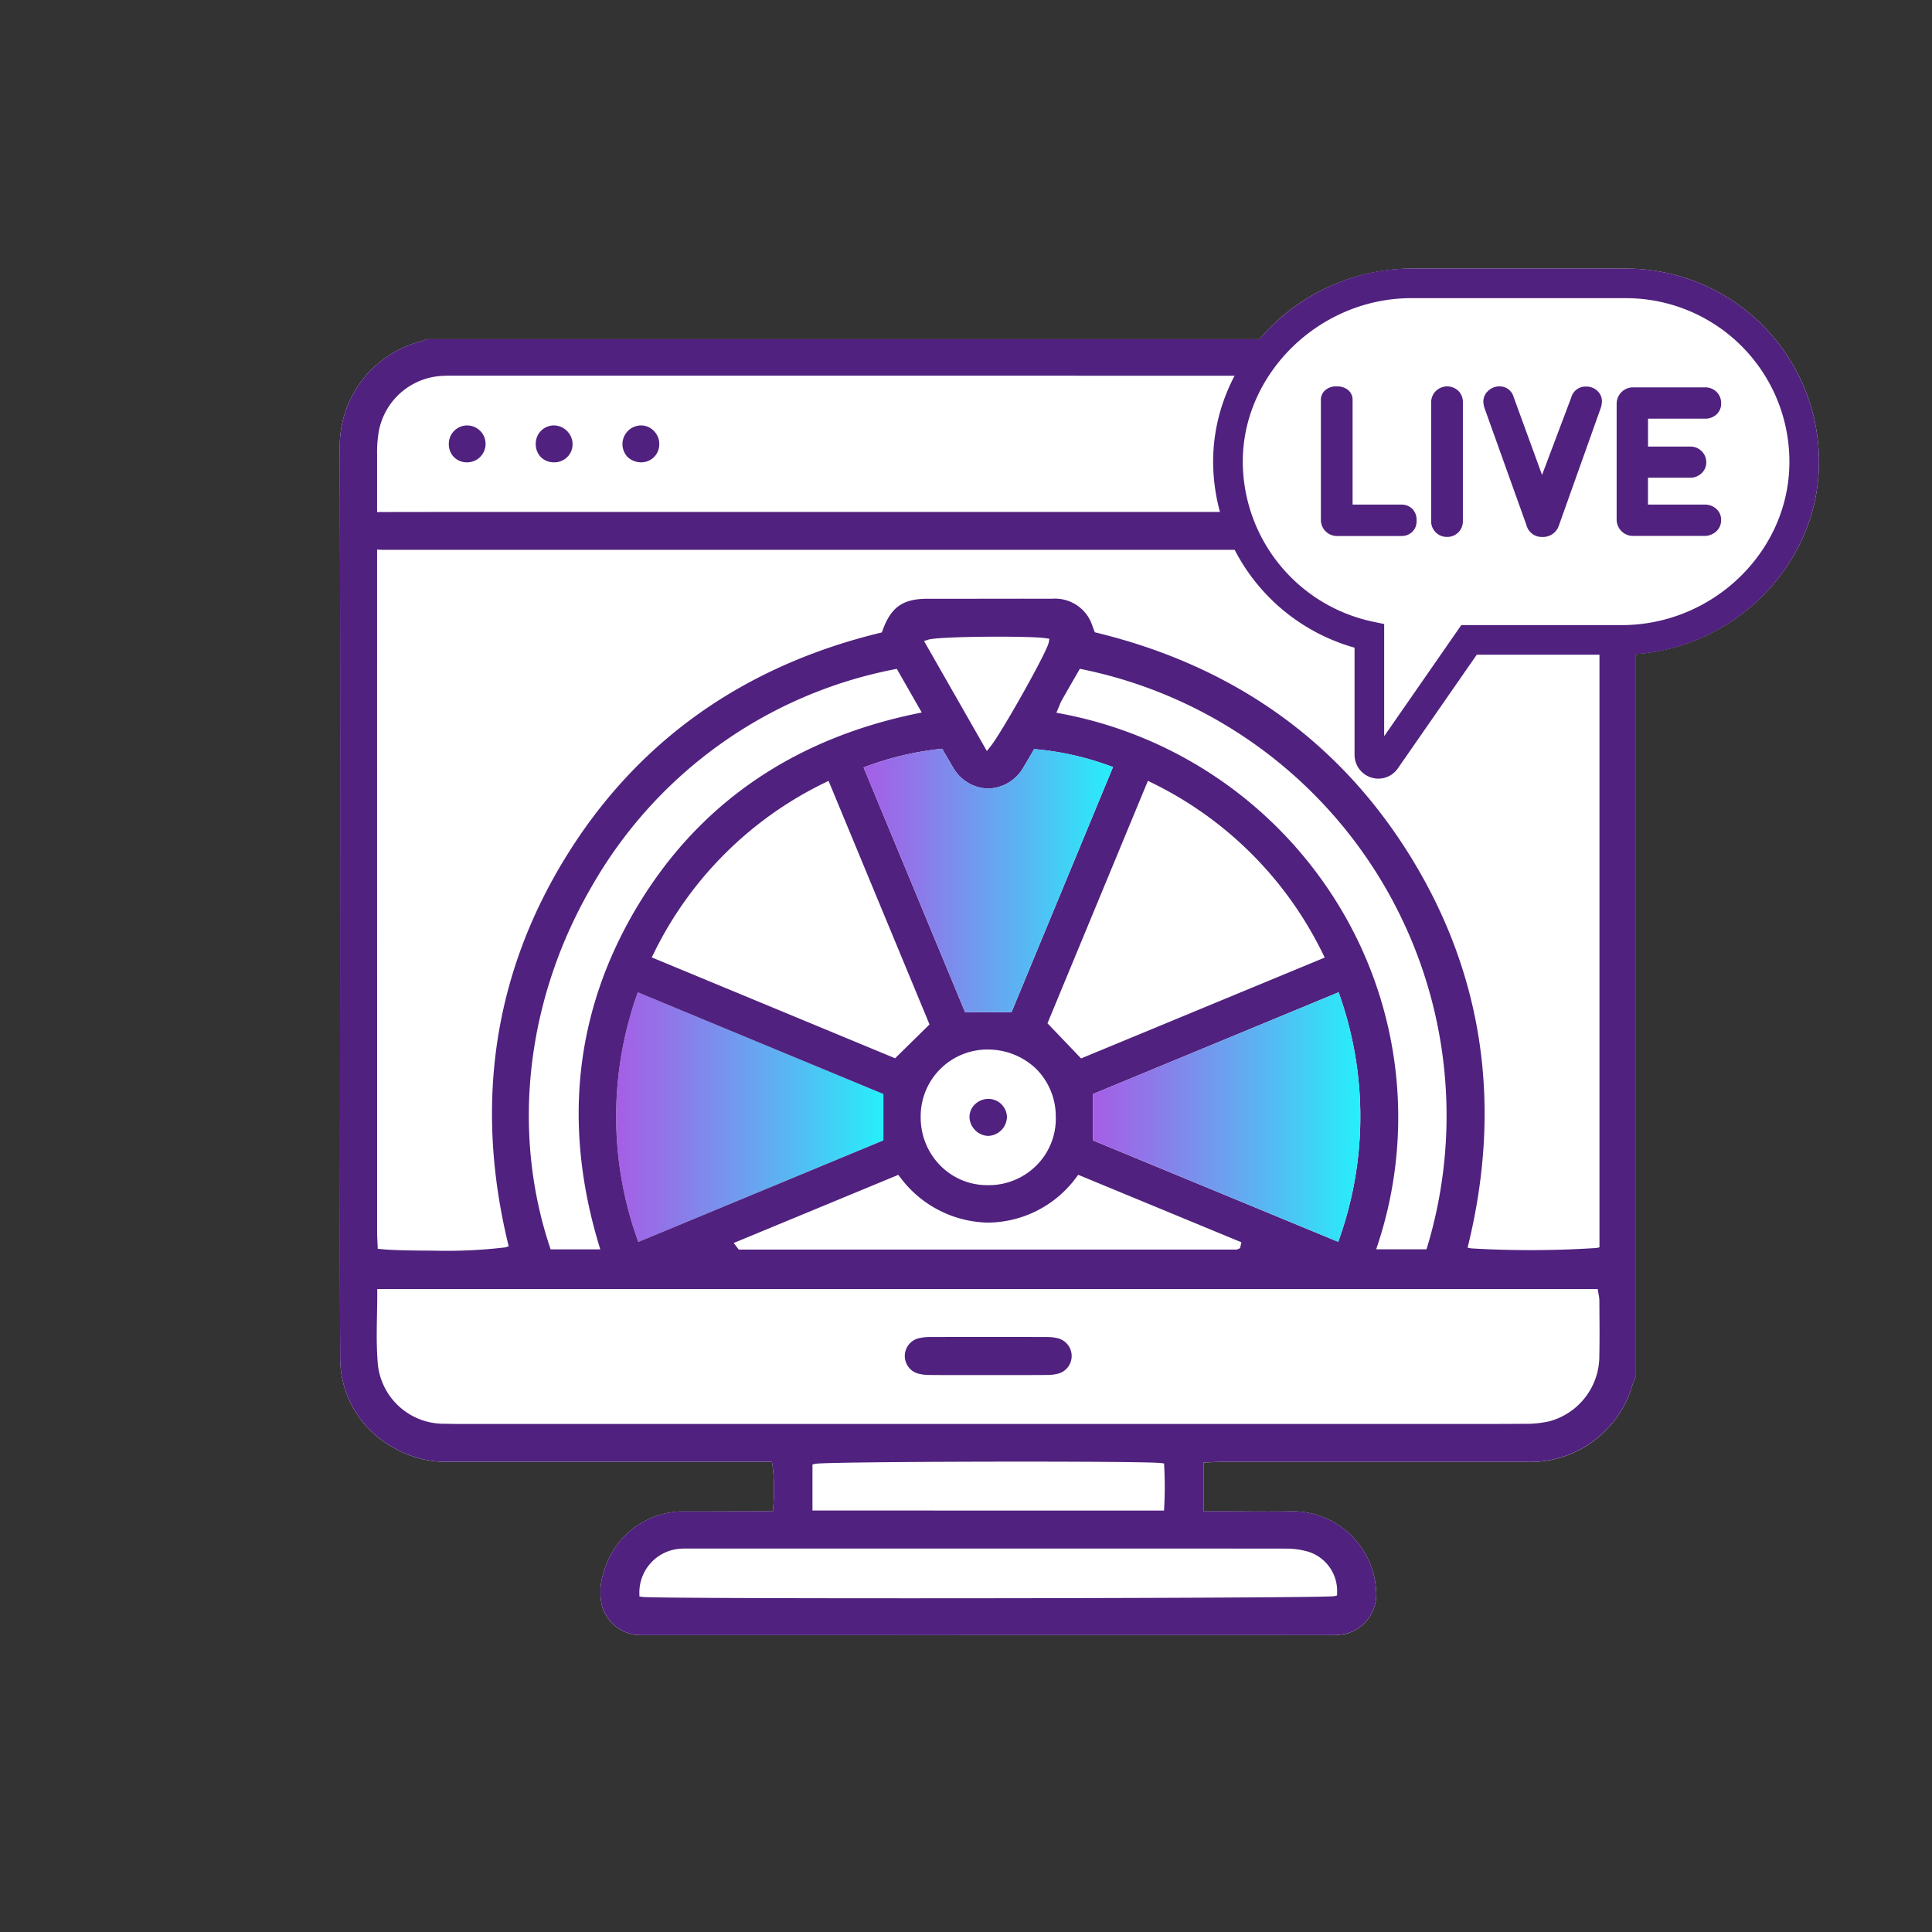
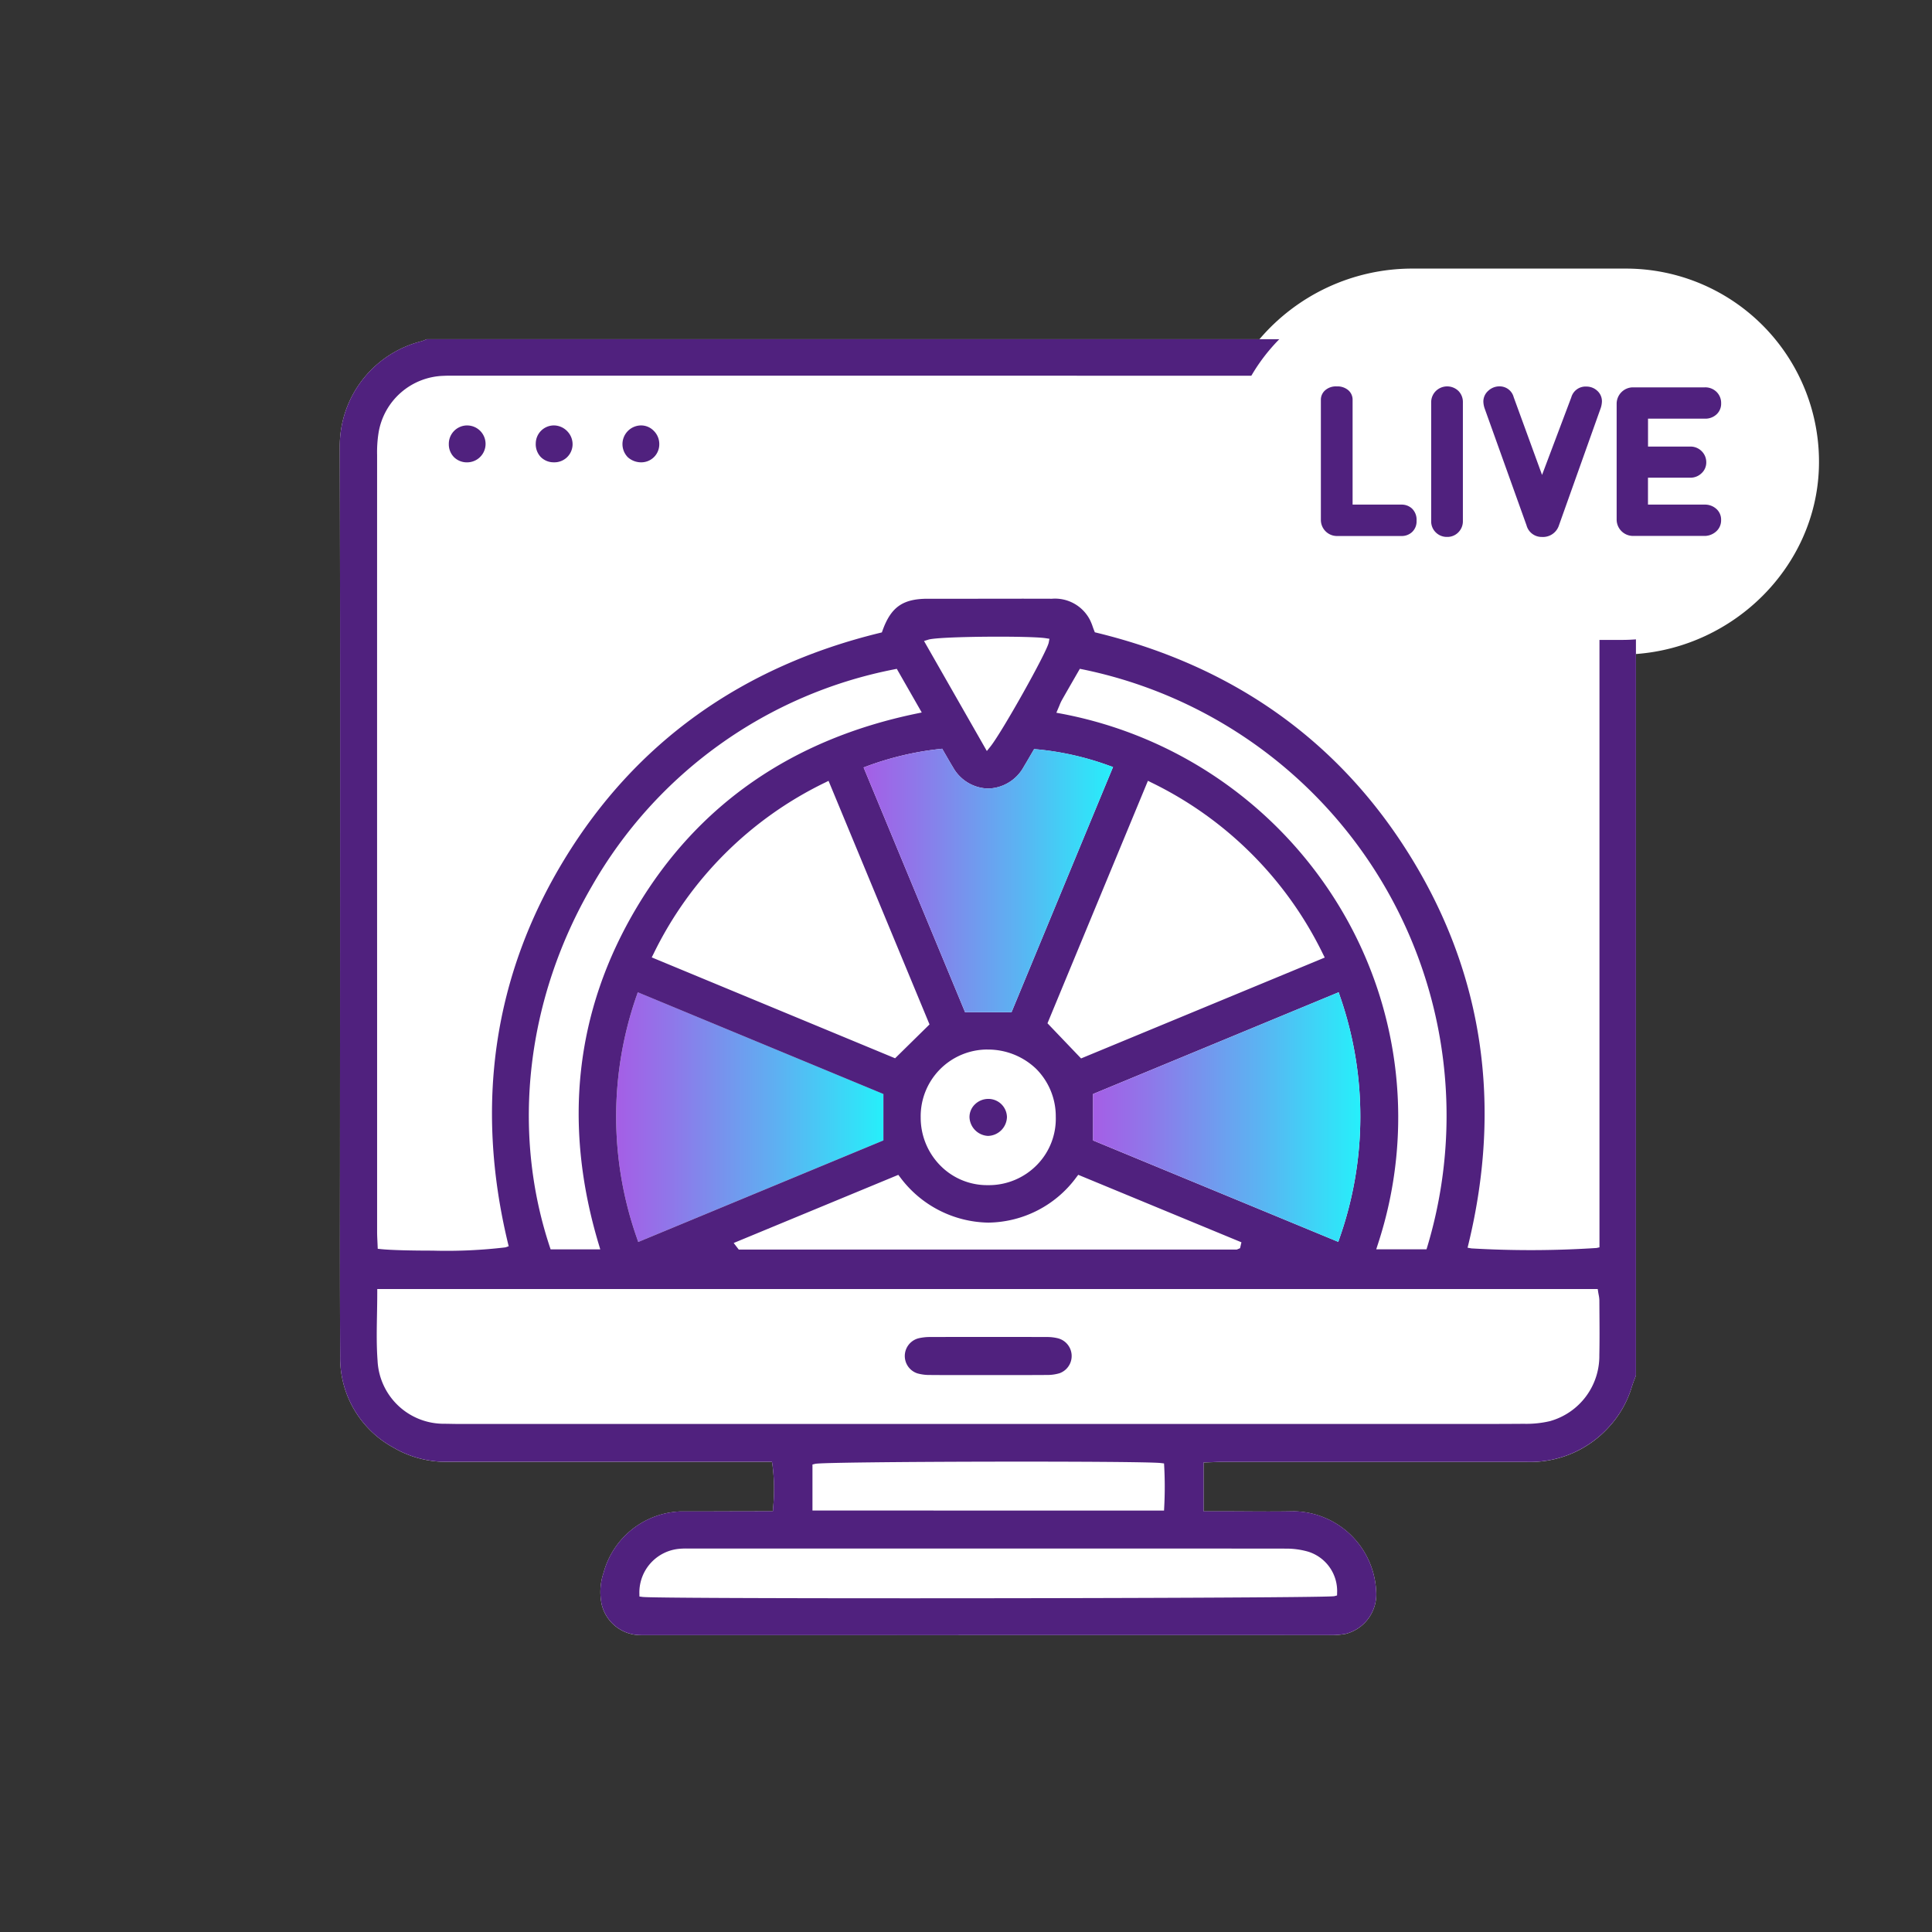
<svg xmlns="http://www.w3.org/2000/svg" xmlns:xlink="http://www.w3.org/1999/xlink" width="205.667" height="205.667" viewBox="0 0 205.667 205.667">
  <rect x="0" y="0" width="205.667" height="205.667" fill="#333333" stroke="none" />
  <defs>
    <style>.cls-1{fill:none;}.cls-2{fill:#fff;}.cls-3{fill:url(#Градієнт_без_назви_387);}.cls-4{fill:#50217e;}.cls-5{fill:url(#Градієнт_без_назви_387-2);}.cls-6{fill:url(#Градієнт_без_назви_387-3);}</style>
    <linearGradient id="Градієнт_без_назви_387" x1="65.591" y1="118.915" x2="94.041" y2="118.915" gradientUnits="userSpaceOnUse">
      <stop offset="0" stop-color="#a55ee6" />
      <stop offset="0.199" stop-color="#9076e9" />
      <stop offset="0.614" stop-color="#5cb2f2" />
      <stop offset="1" stop-color="#26effa" />
    </linearGradient>
    <linearGradient id="Градієнт_без_назви_387-2" x1="91.934" y1="93.729" x2="118.482" y2="93.729" xlink:href="#Градієнт_без_назви_387" />
    <linearGradient id="Градієнт_без_назви_387-3" x1="116.361" y1="118.913" x2="144.81" y2="118.913" xlink:href="#Градієнт_без_назви_387" />
  </defs>
  <g id="Шар_2" data-name="Шар 2">
    <g id="Шар_1-2" data-name="Шар 1">
      <rect class="cls-1" width="205.667" height="205.667" />
      <path class="cls-2" d="M193.624,49.892a20.555,20.555,0,0,0-20.541-21.3H150.23a21.37,21.37,0,0,0-16.158,7.52H45.419l-.113.048a3.215,3.215,0,0,1-.485.179,11.5,11.5,0,0,0-8.65,11.226c.045,16.841.038,33.965.031,50.524l-.009,26.742c-.006,6.52-.012,13.039.02,19.559a10.847,10.847,0,0,0,5.65,9.7,11.021,11.021,0,0,0,5.874,1.524h34.44l.054.331a20.07,20.07,0,0,1,.069,4.566l-.023.369-4.478.009c-1.769.006-3.534.015-5.3.006h-.026a8.841,8.841,0,0,0-8.215,6.507,6.42,6.42,0,0,0-.207,3.4,4.262,4.262,0,0,0,4.043,3.26c.205.01.408.012.616.007h8.247q32.245,0,64.521-.007a8.325,8.325,0,0,0,1.782-.134,4.337,4.337,0,0,0,3.234-4.569,8.923,8.923,0,0,0-8.677-8.476h-.148c-1.741.034-3.509.024-5.216.012q-1.188-.007-2.375-.01h-1.953v-5.2l.905-.031c.376-.014.741-.028,1.1-.028l32.366,0a11.283,11.283,0,0,0,8.771-3.706,10.912,10.912,0,0,0,2.441-4.272c.092-.3.206-.6.32-.9l.117-.307V69.622C184.656,68.859,193.253,60.312,193.624,49.892Z" />
      <path class="cls-3" d="M67.758,106.024l.133-.4,26.15,10.83V121.4l-26.1,10.813-.136-.4A39.047,39.047,0,0,1,67.758,106.024Z" />
      <path class="cls-4" d="M68.162,45.29a1.992,1.992,0,0,0-1.33,3.383,2.121,2.121,0,0,0,1.443.543,1.915,1.915,0,0,0,1.907-1.947,1.965,1.965,0,0,0-.6-1.419A1.868,1.868,0,0,0,68.162,45.29Z" />
      <path class="cls-4" d="M105.162,120.92a2.067,2.067,0,0,0,2.031-2.006,1.976,1.976,0,0,0-1.952-1.932h-.034a2.041,2.041,0,0,0-1.437.593,1.878,1.878,0,0,0-.564,1.371A2.075,2.075,0,0,0,105.162,120.92Z" />
-       <path class="cls-4" d="M39.231,58.413a11.9,11.9,0,0,0,1.9.115q63.877.009,127.753,0a13.116,13.116,0,0,0,1.615-.073,2.058,2.058,0,0,0,2.035-1.974,2.175,2.175,0,0,0-2.114-1.952,10.159,10.159,0,0,0-1.208-.03l-.419,0h-117q-5.527,0-11.053.01a6.983,6.983,0,0,0-1.817.193,1.9,1.9,0,0,0-1.447,1.9A1.986,1.986,0,0,0,39.231,58.413Z" />
      <path class="cls-4" d="M47.778,47.292a1.931,1.931,0,0,0,.578,1.4,1.963,1.963,0,0,0,1.459.524,1.964,1.964,0,0,0-.093-3.926l-.072,0A1.958,1.958,0,0,0,47.778,47.292Z" />
      <path class="cls-4" d="M58.944,49.215h.032a1.93,1.93,0,0,0,1.976-1.861,1.975,1.975,0,0,0-.545-1.426,2,2,0,0,0-1.4-.64h-.038a1.933,1.933,0,0,0-1.935,1.888,1.985,1.985,0,0,0,.518,1.461A1.939,1.939,0,0,0,58.944,49.215Z" />
      <path class="cls-4" d="M112.682,142.481a4.8,4.8,0,0,0-1.232-.152q-6.221-.018-12.441,0a5.2,5.2,0,0,0-1.24.139,1.946,1.946,0,0,0-.1,3.735,4.814,4.814,0,0,0,1.351.168c1.519.014,3.036.009,4.55.01l1.669,0,1.659,0c1.521,0,3.039,0,4.558-.011a4.534,4.534,0,0,0,1.34-.188,1.947,1.947,0,0,0-.115-3.7Z" />
      <path class="cls-4" d="M171.272,151.905a10.912,10.912,0,0,0,2.441-4.272c.092-.3.206-.6.32-.9l.117-.307V45.263l-.071-.2c-.077-.21-.154-.421-.217-.635A11.334,11.334,0,0,0,165.7,36.36c-.18-.051-.358-.118-.534-.186l-.173-.065H45.419l-.113.048a3.215,3.215,0,0,1-.485.179,11.5,11.5,0,0,0-8.65,11.226c.045,16.841.037,33.965.031,50.524l-.009,26.742c-.006,6.52-.012,13.039.02,19.559a10.847,10.847,0,0,0,5.65,9.7,11.021,11.021,0,0,0,5.874,1.523l34.44,0,.054.33a20.07,20.07,0,0,1,.069,4.566l-.022.369-4.479.009c-1.769.007-3.534.015-5.3.007h-.026a8.84,8.84,0,0,0-8.215,6.506,6.42,6.42,0,0,0-.207,3.4,4.264,4.264,0,0,0,4.043,3.261c.205.009.408.011.616.006h8.247q32.245,0,64.521-.006a8.323,8.323,0,0,0,1.782-.135,4.337,4.337,0,0,0,3.234-4.569,8.923,8.923,0,0,0-8.677-8.476h-.148c-1.741.034-3.509.024-5.216.012q-1.188-.007-2.375-.01h-1.953v-5.2l.905-.031c.377-.014.741-.028,1.1-.028l32.366,0A11.284,11.284,0,0,0,171.272,151.905ZM40.144,48.445a13.2,13.2,0,0,1,.152-2.359,7.235,7.235,0,0,1,6.929-6.078c.346-.02.692-.016,1.04-.014H48.6q56.6,0,113.2.005a13.246,13.246,0,0,1,2.359.15,7.237,7.237,0,0,1,6.093,6.916c.02.353.018.708.016,1.062v84.654l-.307.07a108.245,108.245,0,0,1-13.322.045l-.412-.074.1-.406c3.571-14.777,1.556-28.55-5.991-40.934-7.569-12.422-18.869-20.539-33.588-24.124l-.2-.048-.075-.19c-.05-.127-.1-.261-.146-.395a5.639,5.639,0,0,0-.323-.781,4.183,4.183,0,0,0-4.029-2.206c-2.69-.009-5.381-.006-8.074,0H100.22c-.507,0-1.01,0-1.515,0-2.617.016-3.862.9-4.756,3.383l-.072.2-.2.05c-14.733,3.588-26.038,11.7-33.6,24.115-7.531,12.36-9.553,26.1-6.01,40.835l.083.345-.334.119a53.191,53.191,0,0,1-7.777.348c-2.287,0-4.447-.052-5.487-.161l-.34-.036-.034-.779c-.015-.32-.032-.648-.033-.977l0-23.395Q40.138,78.114,40.144,48.445ZM142.691,96.687a44.165,44.165,0,0,0-29.754-20.724l-.484-.091.326-.768a4.606,4.606,0,0,1,.247-.548c.447-.79.9-1.577,1.345-2.35l.581-1.009.278.055a48.5,48.5,0,0,1,36.712,61.462l-.086.277h-5.351l.165-.514A43.276,43.276,0,0,0,142.691,96.687ZM63.75,132.5,63.9,133H58.615l-.09-.27c-4.12-12.433-2.481-26.438,4.5-38.425a47.528,47.528,0,0,1,32.163-23.05l.278-.055,2.657,4.647-.532.11c-13.265,2.742-23.3,9.7-29.834,20.681C61.236,107.6,59.889,119.661,63.75,132.5Zm36.288-52.764.258-.032.46.794c.23.4.456.793.692,1.179a4.4,4.4,0,0,0,3.747,2.265h.006a4.433,4.433,0,0,0,3.77-2.3c.213-.351.421-.707.639-1.084l.475-.814.245.02a30.774,30.774,0,0,1,7.756,1.75l.4.137-10.806,26.106h-4.944L91.934,81.7l.379-.145A32.553,32.553,0,0,1,100.038,79.732Zm-1.673-11.5.469-.146c1.154-.358,10.811-.414,12.481-.152l.4.061-.074.4c-.186,1-5.016,9.608-6.227,11.1l-.362.447Zm6.735,43.493a7.384,7.384,0,0,1,5.2,2.051,7.152,7.152,0,0,1,2.09,5.107,7.008,7.008,0,0,1-1.949,5.065,7.164,7.164,0,0,1-5.272,2.211H105.1a6.977,6.977,0,0,1-4.935-2.022,7.254,7.254,0,0,1-2.154-5.18A7.106,7.106,0,0,1,105.1,111.724Zm-9.814.927L69.379,101.917l.19-.379A39.374,39.374,0,0,1,87.823,83.311l.378-.188,10.749,25.93Zm16.221-3.725L122.2,83.117l.378.19a39.485,39.485,0,0,1,18.256,18.25l.189.378-25.939,10.738Zm-43.749-2.9.133-.4,26.15,10.83V121.4l-26.1,10.813-.136-.4A39.047,39.047,0,0,1,67.758,106.024Zm27.869,19.035.184.239a11.923,11.923,0,0,0,9.383,4.846h.019A11.8,11.8,0,0,0,114.6,125.3l.183-.238,17.371,7.184-.146.63-.348.144H78.643l-.54-.7Zm20.734-3.663V116.46l26.144-10.831.133.4A38.971,38.971,0,0,1,142.6,131.8l-.135.4-.389-.16Zm20.372,43.455a8.436,8.436,0,0,1,2.513.318,4.388,4.388,0,0,1,3.094,4.365l-.007.3-.288.076c-.535.14-24.818.225-45.358.225-14.72,0-27.515-.044-28.28-.143l-.338-.044-.006-.339a4.667,4.667,0,0,1,4.359-4.749c.318-.026.637-.025.954-.02l.3,0h9.009Q109.692,164.841,136.733,164.851ZM86.489,160.8v-4.9l.3-.072c1.086-.255,34.791-.328,36.8-.081l.326.04.019.328a40.935,40.935,0,0,1,0,4.314l-.018.375Zm70.146-9.213-3.1,0-3.1,0H49.025c-.333,0-.666-.006-1-.012-.3-.006-.6-.011-.9-.012a7.055,7.055,0,0,1-6.932-6.718c-.12-1.614-.092-3.211-.061-4.9.014-.764.028-1.538.028-2.33v-.394H170.082l.051.334c.014.094.032.185.048.271a3.318,3.318,0,0,1,.076.6l.007,1.248c.012,1.529.022,3.057-.01,4.585A7.192,7.192,0,0,1,165,151.283a10.986,10.986,0,0,1-2.778.286Q159.428,151.589,156.635,151.585Z" />
      <path class="cls-2" d="M173.083,30.165H150.23c-10.435,0-19.5,8.53-19.512,18.965a18.98,18.98,0,0,0,15.054,18.58V80.355a.955.955,0,0,0,1.74.545l8.869-12.779h16.247c10.291,0,19.055-8,19.421-18.286A18.979,18.979,0,0,0,173.083,30.165Z" />
-       <path class="cls-4" d="M146.733,82.888a2.538,2.538,0,0,1-2.537-2.533V68.947a20.642,20.642,0,0,1-15.054-19.819c.007-11.133,9.665-20.539,21.088-20.539h22.853a20.557,20.557,0,0,1,20.541,21.3c-.389,10.921-9.808,19.805-21,19.805H157.206l-8.4,12.1A2.519,2.519,0,0,1,146.733,82.888Zm3.5-51.147c-9.716,0-17.93,7.963-17.936,17.389a17.467,17.467,0,0,0,13.8,17.038l1.252.262V78.372l8.208-11.827h17.072c9.512,0,17.517-7.521,17.846-16.766a17.4,17.4,0,0,0-17.391-18.038Z" />
      <path class="cls-4" d="M149.208,53.717h-5.22V42.527a1.33,1.33,0,0,0-.464-.993,1.773,1.773,0,0,0-1.224-.4,1.728,1.728,0,0,0-1.245.424,1.331,1.331,0,0,0-.444.973v12.8a1.713,1.713,0,0,0,1.73,1.729h6.867a1.609,1.609,0,0,0,1.1-.411,1.542,1.542,0,0,0,.488-1.215,1.649,1.649,0,0,0-.488-1.3A1.609,1.609,0,0,0,149.208,53.717Z" />
      <path class="cls-4" d="M152.839,41.636a1.682,1.682,0,0,0-.486,1.2V55.467a1.624,1.624,0,0,0,.494,1.212,1.658,1.658,0,0,0,1.194.477,1.622,1.622,0,0,0,1.21-.494,1.658,1.658,0,0,0,.477-1.2V42.84a1.671,1.671,0,0,0-.48-1.229A1.724,1.724,0,0,0,152.839,41.636Z" />
      <path class="cls-4" d="M168.888,41.152a1.577,1.577,0,0,0-1.621,1.152l-3.111,8.253-3.018-8.272a1.54,1.54,0,0,0-1.5-1.155,1.731,1.731,0,0,0-1.207.469,1.522,1.522,0,0,0-.523,1.157,2.517,2.517,0,0,0,.128.7l4.466,12.463a1.667,1.667,0,0,0,1.644,1.241,1.783,1.783,0,0,0,1.811-1.242l4.454-12.506a2.491,2.491,0,0,0,.119-.673,1.494,1.494,0,0,0-.508-1.15A1.667,1.667,0,0,0,168.888,41.152Z" />
      <path class="cls-4" d="M181.488,53.717h-6.056V50.852h4.49a1.684,1.684,0,0,0,1.215-.477,1.548,1.548,0,0,0,.5-1.148,1.642,1.642,0,0,0-.493-1.2,1.668,1.668,0,0,0-1.217-.489h-4.49V44.569h6.056a1.753,1.753,0,0,0,1.227-.448,1.534,1.534,0,0,0,.5-1.178,1.645,1.645,0,0,0-.495-1.231,1.706,1.706,0,0,0-1.235-.477h-7.7a1.748,1.748,0,0,0-1.693,1.75V55.342a1.746,1.746,0,0,0,1.708,1.709h7.731a1.866,1.866,0,0,0,1.18-.5,1.562,1.562,0,0,0,.5-1.184,1.521,1.521,0,0,0-.537-1.22A1.8,1.8,0,0,0,181.488,53.717Z" />
      <path class="cls-5" d="M100.038,79.732l.258-.032.46.794c.23.4.456.793.692,1.179a4.4,4.4,0,0,0,3.747,2.265h.006a4.433,4.433,0,0,0,3.77-2.3c.213-.351.421-.707.639-1.084l.475-.814.245.02a30.774,30.774,0,0,1,7.756,1.75l.4.137-10.806,26.106h-4.944L91.934,81.7l.379-.145A32.553,32.553,0,0,1,100.038,79.732Z" />
      <path class="cls-6" d="M116.361,121.4V116.46l26.144-10.831.133.4A38.971,38.971,0,0,1,142.6,131.8l-.135.4-.389-.16Z" />
    </g>
  </g>
</svg>